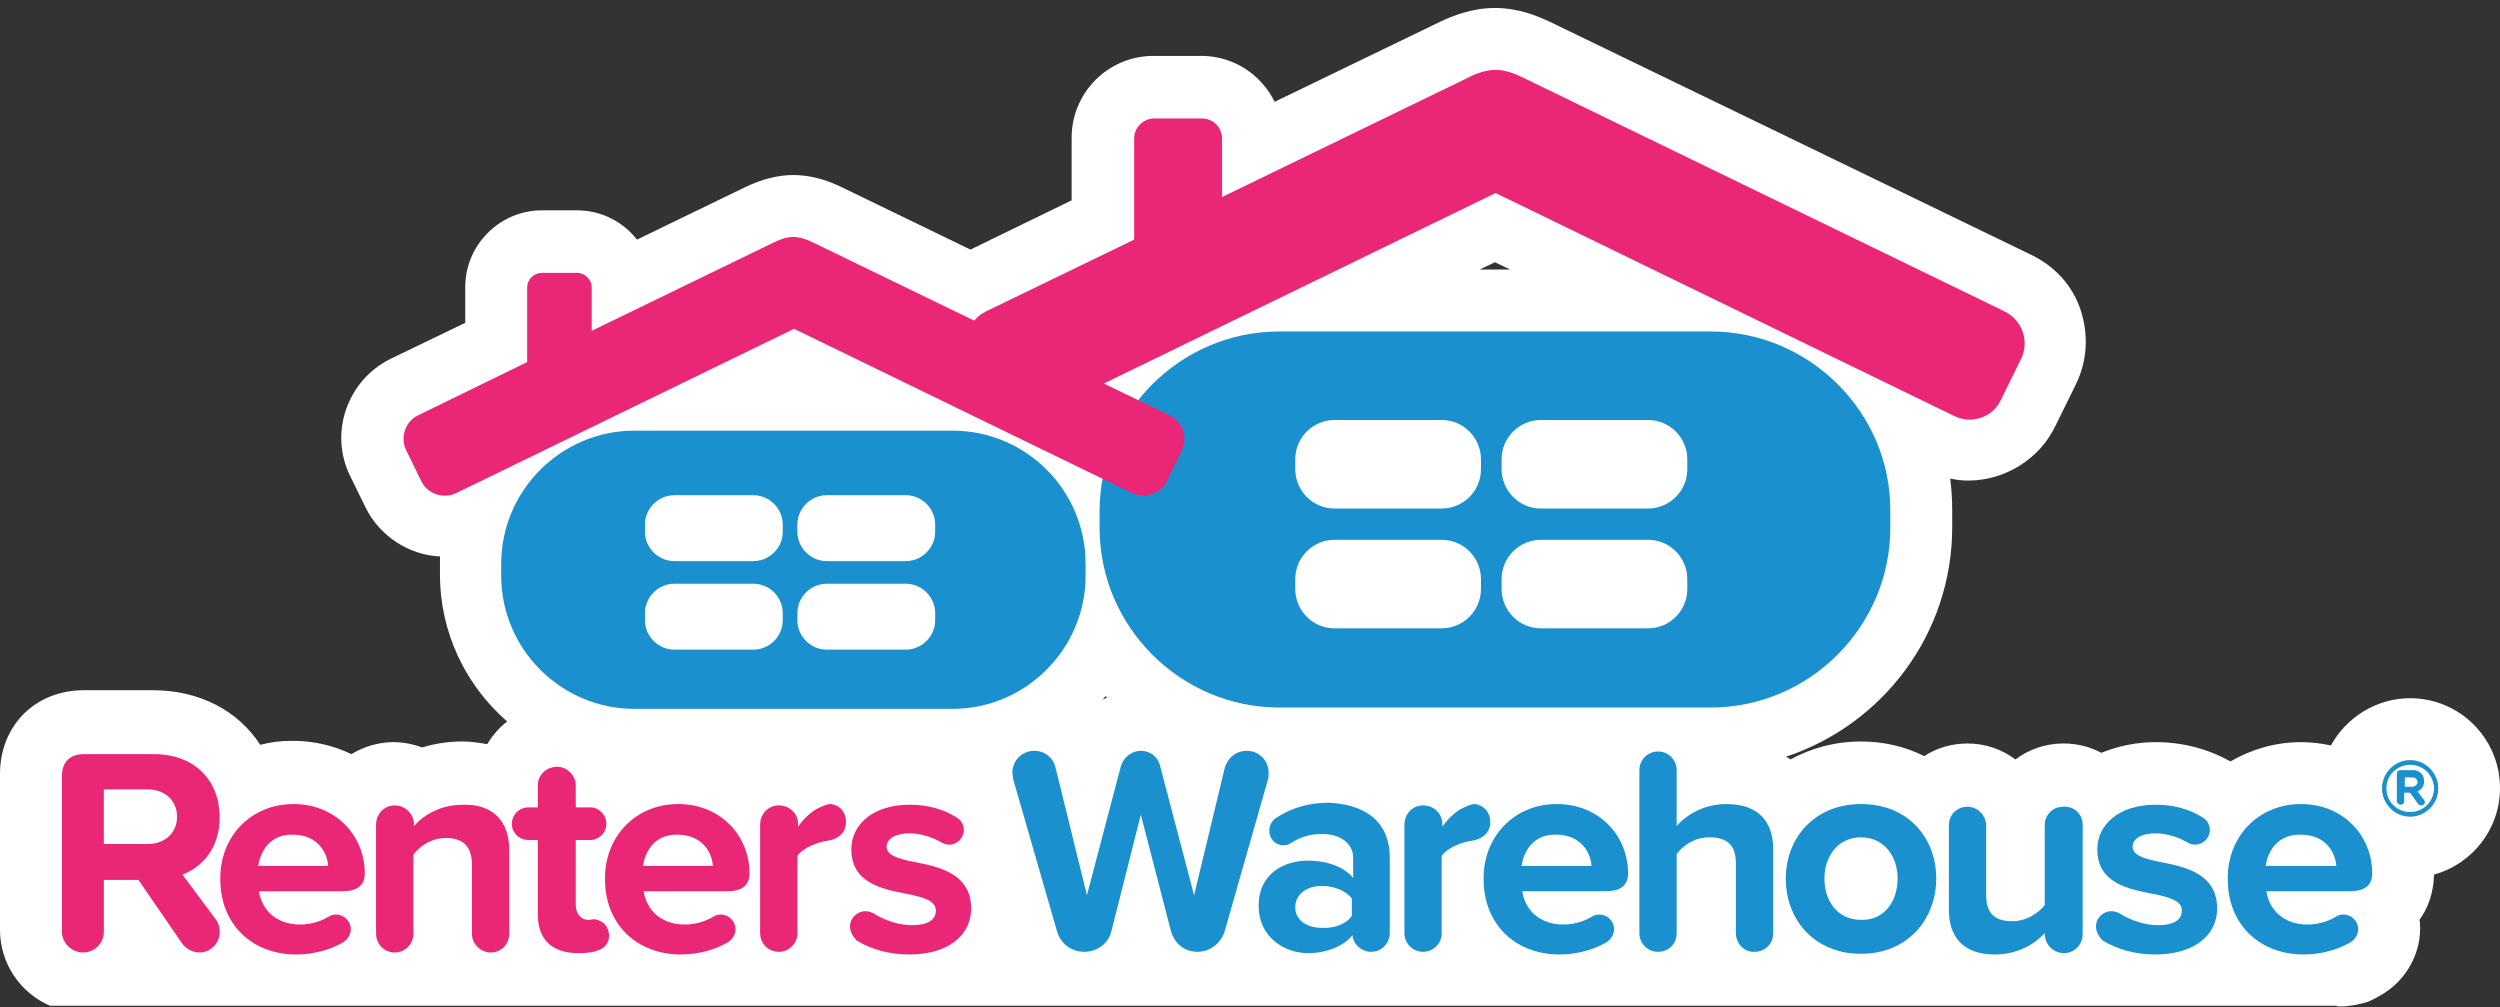
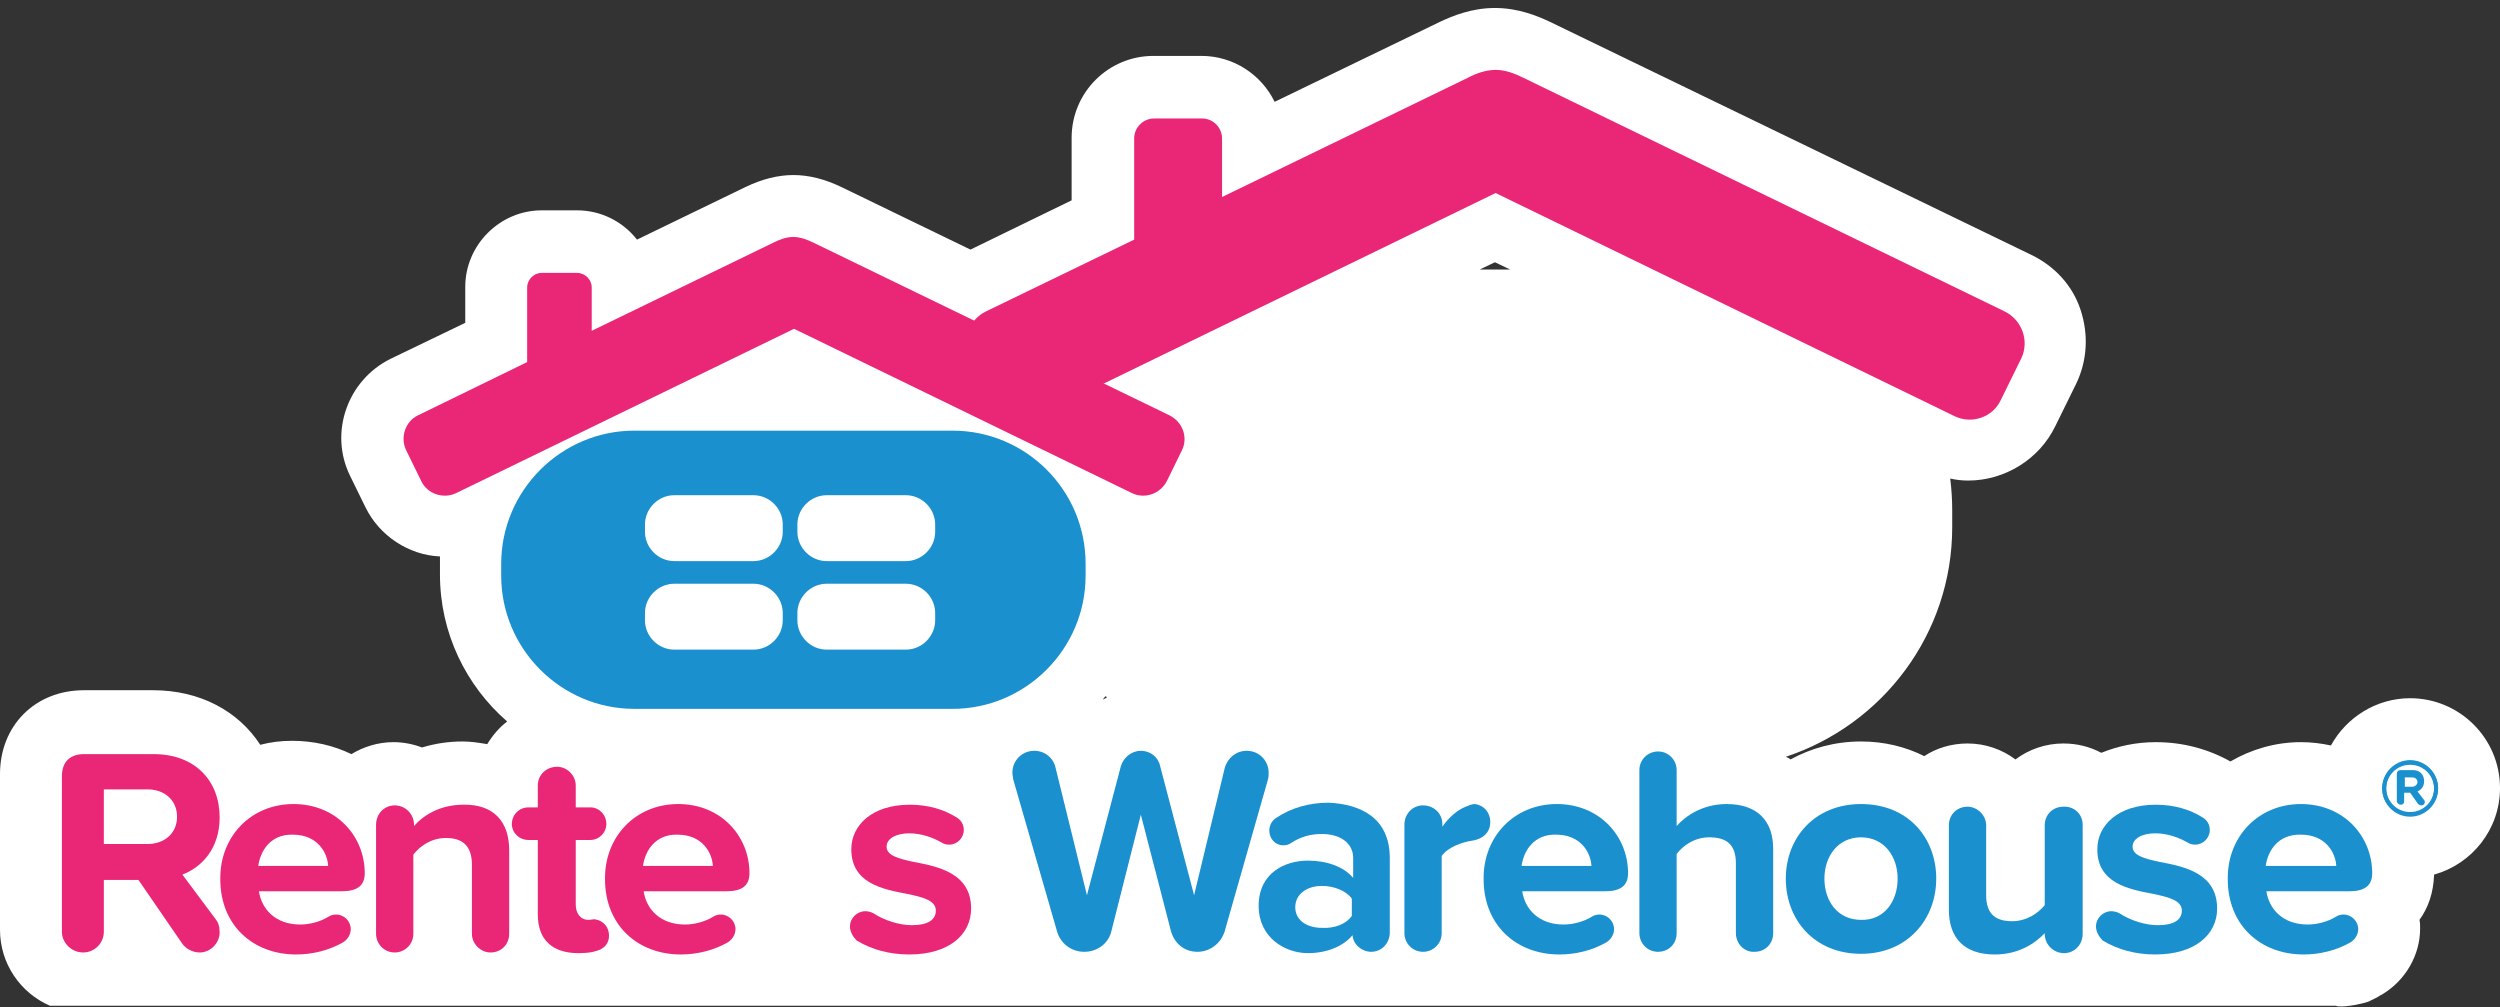
<svg xmlns="http://www.w3.org/2000/svg" version="1.1" id="Layer_1" x="0px" y="0px" viewBox="0 0 375.6 151.3" style="enable-background:new 0 0 375.6 151.3;" xml:space="preserve">
  <rect x="0" y="0" width="375.6" height="151.3" fill="#333333" stroke="none" />
  <style type="text/css">
	.st0{fill:#1B90CF;}
	.st1{fill:#FFFFFF;}
	.st2{fill:#EA2677;}
</style>
  <g>
    <g>
      <path class="st0" d="M27.4,141.7c0.5,0.8,1.5,1.3,2.6,1.3c1.7,0,3-1.5,3-3c0-0.9-0.2-1.5-0.6-2l-5-6.8c2.9-1.1,5.6-3.8,5.6-8.6    c0-5.5-3.8-9.5-9.9-9.5H12.6c-2.1,0-3.3,1.2-3.3,3.3v23.4c0,1.7,1.4,3.1,3.2,3.1c1.7,0,3.1-1.5,3.1-3.1V132h5.2L27.4,141.7z     M15.6,118.6h6.6c2.5,0,4.4,1.6,4.4,4.1s-1.9,4.1-4.4,4.1h-6.6V118.6z" />
      <path class="st0" d="M44.4,143.3c2.5,0,5-0.6,7-1.8c0.7-0.4,1.2-1.1,1.2-2c0-1.2-1-2.2-2.2-2.2c-0.4,0-0.8,0.1-1.1,0.3    c-1.3,0.8-2.9,1.2-4.3,1.2c-3.6,0-5.8-2.3-6.2-5h12.5c2.2,0,3.4-0.8,3.4-2.7c0-5.6-4.3-10.4-10.7-10.4c-6.5,0-11.1,5-11.1,11.2    C33,138.9,37.9,143.3,44.4,143.3z M44.1,125.3c3.7,0,5.1,2.7,5.3,4.7H38.8C39.1,127.9,40.6,125.3,44.1,125.3z" />
      <path class="st0" d="M59.3,143.1c1.5,0,2.8-1.3,2.8-2.8v-11.9c0.9-1.3,2.7-2.5,4.9-2.5c2.4,0,3.9,1,3.9,4v10.4    c0,1.6,1.3,2.8,2.8,2.8c1.6,0,2.8-1.3,2.8-2.8v-12.6c0-4.2-2.3-6.8-7-6.8c-3.5,0-6.1,1.7-7.4,3.2v-0.2c0-1.6-1.3-2.9-2.9-2.9    c-1.6,0-2.8,1.3-2.8,2.9v16.4C56.4,141.8,57.7,143.1,59.3,143.1z" />
      <path class="st0" d="M86.9,143.3c1.2,0,2.2-0.2,2.9-0.4c1-0.3,1.7-1.1,1.7-2.2c0-1.3-0.8-2.3-2.2-2.4c-0.3,0-0.5,0.1-0.9,0.1    c-1.2,0-1.9-1-1.9-2.3v-9.7h2.2c1.3,0,2.4-1.1,2.4-2.4c0-1.4-1.1-2.5-2.4-2.5h-2.2V118c0-1.6-1.3-2.8-2.8-2.8    c-1.6,0-2.9,1.3-2.9,2.8v3.3h-1.4c-1.4,0-2.5,1.1-2.5,2.5c0,1.3,1.1,2.4,2.5,2.4h1.4v11.2C80.9,141.3,83,143.3,86.9,143.3z" />
-       <path class="st0" d="M112.6,131.2c0-5.6-4.3-10.4-10.7-10.4c-6.5,0-11.1,5-11.1,11.2c0,6.9,4.9,11.3,11.4,11.3c2.5,0,5-0.6,7-1.8    c0.7-0.4,1.2-1.1,1.2-2c0-1.2-1-2.2-2.2-2.2c-0.4,0-0.8,0.1-1.1,0.3c-1.3,0.8-2.9,1.2-4.3,1.2c-3.6,0-5.8-2.3-6.2-5h12.5    C111.4,133.9,112.6,133.1,112.6,131.2z M96.6,130.1c0.3-2.1,1.8-4.7,5.3-4.7c3.7,0,5.1,2.7,5.3,4.7H96.6z" />
      <path class="st0" d="M117,121.1c-1.6,0-2.8,1.3-2.8,2.9v16.3c0,1.6,1.2,2.8,2.8,2.8c1.5,0,2.8-1.3,2.8-2.8v-11.6    c0.9-1.4,3.1-2.2,4.6-2.3c1.8-0.3,2.7-1.4,2.7-2.8s-0.8-2.5-2.3-2.5c-0.5,0-0.9,0.1-1.4,0.4c-1.3,0.5-2.6,1.7-3.5,3v-0.4    C119.9,122.3,118.6,121.1,117,121.1z" />
      <path class="st0" d="M137,139c-1.9,0-4.1-0.8-5.8-1.8c-0.4-0.2-0.8-0.3-1.2-0.3c-1.3,0-2.3,1.1-2.3,2.3c0,0.8,0.5,1.6,1.2,2    c2.3,1.4,5,2.1,7.9,2.1c5.9,0,9.3-2.9,9.3-6.9c0-5.3-4.9-6.3-8.6-7c-2.4-0.5-4.1-1-4.1-2.3c0-1.2,1.3-2,3.4-2    c1.8,0,3.5,0.5,4.9,1.4c0.3,0.2,0.7,0.3,1.1,0.3c1.2,0,2.2-1,2.2-2.2c0-0.8-0.4-1.5-1.1-1.9c-1.9-1.2-4.3-1.9-7-1.9    c-5.6,0-8.8,3.1-8.8,6.7c0,5.1,4.7,6,8.4,6.7c2.4,0.5,4.3,1,4.3,2.5C140.6,138.1,139.5,139,137,139z" />
      <path class="st0" d="M158.8,140c0.5,1.7,2.1,3.1,4.1,3.1s3.7-1.4,4.1-3.2l4.4-17.4l4.5,17.4c0.4,1.9,2.1,3.2,4.1,3.2    s3.6-1.3,4.1-3.1l6.5-22.8c0-0.3,0.1-0.7,0.1-1c0-1.8-1.5-3.3-3.3-3.3c-1.6,0-2.9,1.1-3.3,2.6l-4.6,19.1l-5.1-19.4    c-0.4-1.3-1.5-2.3-2.9-2.3c-1.5,0-2.7,0.9-3,2.3l-5.1,19.4l-4.7-19.1c-0.4-1.5-1.7-2.6-3.2-2.6c-1.9,0-3.3,1.5-3.3,3.3    c0,0.3,0,0.7,0.1,0.9L158.8,140z" />
      <path class="st0" d="M196.4,129.4c-3.4,0-7.4,1.8-7.4,6.8c0,4.8,4,7.1,7.4,7.1c2.8,0,5.3-1.1,6.7-2.7c0.2,1.5,1.4,2.5,2.8,2.5    c1.6,0,2.8-1.3,2.8-2.9V129c0-6.2-4.5-8.1-9.3-8.1c-2.8,0-5.5,0.7-7.9,2.3c-0.6,0.4-1,1.1-1,1.9c0,1.2,1,2.2,2.1,2.2    c0.4,0,0.8-0.1,1.1-0.3c1.6-1,3.1-1.4,4.7-1.4c2.8,0,4.7,1.4,4.7,3.6v3C201.7,130.3,199.2,129.4,196.4,129.4z M203.1,137.6    c-0.9,1.2-2.7,1.9-4.5,1.9c-2.2,0-4-1.2-4-3.1c0-2,1.8-3.2,4-3.2c1.8,0,3.6,0.6,4.5,1.9V137.6z" />
      <path class="st0" d="M213.8,121.1c-1.6,0-2.8,1.3-2.8,2.9v16.3c0,1.6,1.2,2.8,2.8,2.8c1.5,0,2.8-1.3,2.8-2.8v-11.6    c0.9-1.4,3.1-2.2,4.6-2.3c1.8-0.3,2.7-1.4,2.7-2.8s-0.8-2.5-2.3-2.5c-0.5,0-0.9,0.1-1.4,0.4c-1.3,0.5-2.6,1.7-3.5,3v-0.4    C216.7,122.3,215.4,121.1,213.8,121.1z" />
      <path class="st0" d="M244.6,131.2c0-5.6-4.3-10.4-10.7-10.4c-6.5,0-11.1,5-11.1,11.2c0,6.9,4.9,11.3,11.4,11.3c2.5,0,5-0.6,7-1.8    c0.7-0.4,1.2-1.1,1.2-2c0-1.2-1-2.2-2.2-2.2c-0.4,0-0.8,0.1-1.1,0.3c-1.3,0.8-2.9,1.2-4.3,1.2c-3.6,0-5.8-2.3-6.2-5h12.5    C243.4,133.9,244.6,133.1,244.6,131.2z M228.6,130.1c0.3-2.1,1.8-4.7,5.3-4.7c3.7,0,5.1,2.7,5.3,4.7H228.6z" />
-       <path class="st0" d="M263.6,143.1c1.6,0,2.8-1.3,2.8-2.8v-12.7c0-4.2-2.3-6.7-7-6.7c-3.5,0-6.2,1.7-7.5,3.3v-8.4    c0-1.6-1.2-2.8-2.8-2.8s-2.8,1.3-2.8,2.8v24.5c0,1.6,1.3,2.8,2.8,2.8c1.6,0,2.8-1.3,2.8-2.8v-11.9c1-1.3,2.7-2.5,4.9-2.5    c2.4,0,4,0.9,4,3.9v10.5C260.8,141.8,262.1,143.1,263.6,143.1z" />
      <path class="st0" d="M268.3,132c0,6.1,4.3,11.3,11.3,11.3c7.1,0,11.3-5.1,11.3-11.3c0-6.1-4.3-11.2-11.3-11.2    C272.6,120.8,268.3,126,268.3,132z M285.1,132c0,3.4-2,6.2-5.5,6.2s-5.5-2.9-5.5-6.2s2-6.2,5.5-6.2S285.1,128.7,285.1,132z" />
      <path class="st0" d="M298.4,134.3v-10.5c0-1.6-1.3-2.8-2.8-2.8c-1.6,0-2.8,1.3-2.8,2.8v12.7c0,4.2,2.2,6.7,6.9,6.7    c3.5,0,6-1.6,7.5-3.2v0.1c0,1.6,1.3,2.9,2.9,2.9s2.8-1.3,2.8-2.9v-16.4c0-1.6-1.3-2.8-2.8-2.8c-1.6,0-2.8,1.3-2.8,2.8v12    c-1,1.2-2.7,2.4-4.9,2.4C300,138.3,298.4,137.3,298.4,134.3z" />
      <path class="st0" d="M324.3,139c-1.9,0-4.1-0.8-5.8-1.8c-0.4-0.2-0.8-0.3-1.2-0.3c-1.3,0-2.3,1.1-2.3,2.3c0,0.8,0.5,1.6,1.2,2    c2.3,1.4,5,2.1,7.9,2.1c5.9,0,9.3-2.9,9.3-6.9c0-5.3-4.9-6.3-8.6-7c-2.4-0.5-4.1-1-4.1-2.3c0-1.2,1.3-2,3.4-2    c1.8,0,3.5,0.5,4.9,1.4c0.3,0.2,0.7,0.3,1.1,0.3c1.2,0,2.2-1,2.2-2.2c0-0.8-0.4-1.5-1.1-1.9c-2-1.2-4.3-1.9-7-1.9    c-5.6,0-8.8,3.1-8.8,6.7c0,5.1,4.7,6,8.4,6.7c2.4,0.5,4.3,1,4.3,2.5C327.8,138.1,326.7,139,324.3,139z" />
-       <path class="st0" d="M345.7,120.8c-6.5,0-11.1,5-11.1,11.2c0,6.9,4.9,11.3,11.4,11.3c2.5,0,5-0.6,7-1.8c0.7-0.4,1.2-1.1,1.2-2    c0-1.2-1-2.2-2.2-2.2c-0.4,0-0.8,0.1-1.1,0.3c-1.3,0.8-2.9,1.2-4.3,1.2c-3.6,0-5.8-2.3-6.2-5h12.5c2.2,0,3.4-0.8,3.4-2.7    C356.4,125.6,352.1,120.8,345.7,120.8z M340.4,130.1c0.3-2.1,1.8-4.7,5.3-4.7c3.7,0,5.1,2.7,5.3,4.7H340.4z" />
      <path class="st0" d="M163.1,86.4v-1.8c0-11-9-20-20-20H95.3c-11,0-20,9-20,20v1.8c0,11,9,20,20,20h47.8    C154.1,106.4,163.1,97.4,163.1,86.4z M117.6,93.2c0,2.4-2,4.4-4.4,4.4h-11.9c-2.4,0-4.4-2-4.4-4.4v-1.1c0-2.4,2-4.4,4.4-4.4h11.9    c2.4,0,4.4,2,4.4,4.4V93.2z M117.6,79.9c0,2.4-2,4.4-4.4,4.4h-11.9c-2.4,0-4.4-2-4.4-4.4v-1.1c0-2.4,2-4.4,4.4-4.4h11.9    c2.4,0,4.4,2,4.4,4.4V79.9z M140.5,93.2c0,2.4-2,4.4-4.4,4.4h-11.9c-2.4,0-4.4-2-4.4-4.4v-1.1c0-2.4,2-4.4,4.4-4.4h11.9    c2.4,0,4.4,2,4.4,4.4V93.2z M140.5,79.9c0,2.4-2,4.4-4.4,4.4h-11.9c-2.4,0-4.4-2-4.4-4.4v-1.1c0-2.4,2-4.4,4.4-4.4h11.9    c2.4,0,4.4,2,4.4,4.4V79.9z" />
      <path class="st0" d="M63.2,72.3c0.9,1.9,3.3,2.7,5.2,1.8l50.8-24.7L165.6,72c-0.3,1.6-0.5,3.3-0.5,5v2.5c0,14.9,12.2,27,27,27H257    c14.9,0,27-12.2,27-27V77c0-14.9-12.2-27-27-27h-64.8c-8.6,0-16.2,4-21.2,10.3l-5.1-2.5l58.7-28.5l68.9,33.5    c2.6,1.3,5.8,0.2,7-2.4l3.1-6.3c1.3-2.6,0.2-5.8-2.4-7L228.9,12c-1.4-0.7-2.8-1.2-4.2-1.2s-2.9,0.5-4.2,1.2l-36.9,17.9v-8.8    c0-1.6-1.3-3-3-3h-7.2c-1.6,0-3,1.3-3,3V36l-22.3,10.8c-0.7,0.3-1.3,0.8-1.7,1.3l-24-11.7c-1-0.5-2.1-0.9-3.1-0.9    c-1.1,0-2.1,0.4-3.1,0.9L88.9,49.7v-6.5c0-1.2-1-2.2-2.2-2.2h-5.3c-1.2,0-2.2,1-2.2,2.2v11.2l-16.4,8c-1.9,0.9-2.7,3.3-1.8,5.2    L63.2,72.3z M225.5,69c0-3.3,2.7-5.9,5.9-5.9h16.1c3.3,0,5.9,2.7,5.9,5.9v1.4c0,3.3-2.7,5.9-5.9,5.9h-16.1c-3.3,0-5.9-2.7-5.9-5.9    V69z M225.5,87c0-3.3,2.7-5.9,5.9-5.9h16.1c3.3,0,5.9,2.7,5.9,5.9v1.4c0,3.3-2.7,5.9-5.9,5.9h-16.1c-3.3,0-5.9-2.7-5.9-5.9V87z     M194.5,69c0-3.3,2.7-5.9,5.9-5.9h16.1c3.3,0,5.9,2.7,5.9,5.9v1.4c0,3.3-2.7,5.9-5.9,5.9h-16.1c-3.3,0-5.9-2.7-5.9-5.9V69z     M194.5,87c0-3.3,2.7-5.9,5.9-5.9h16.1c3.3,0,5.9,2.7,5.9,5.9v1.4c0,3.3-2.7,5.9-5.9,5.9h-16.1c-3.3,0-5.9-2.7-5.9-5.9V87z" />
      <path class="st0" d="M364.3,117.5c0-1-0.7-1.7-1.7-1.7h-1.8c-0.4,0-0.6,0.2-0.6,0.6v4.1c0,0.3,0.2,0.5,0.6,0.5    c0.3,0,0.5-0.3,0.5-0.5v-1.3h0.9l1.2,1.7c0.1,0.1,0.3,0.2,0.5,0.2c0.3,0,0.5-0.3,0.5-0.5s0-0.3-0.1-0.3l-0.9-1.2    C363.9,118.8,364.3,118.3,364.3,117.5z M362.5,118.2h-1.1v-1.4h1.1c0.4,0,0.8,0.3,0.8,0.7C363.2,117.9,362.9,118.2,362.5,118.2z" />
      <path class="st1" d="M355.8,150.5c0.6-0.3,1.3-0.6,1.9-1l0.2-0.1c3.5-2.1,5.7-5.9,5.7-9.9c0-0.5,0-0.9-0.1-1.3    c1.3-1.8,2.1-4,2.2-6.8c5.7-1.6,9.9-6.8,9.9-13c0-7.5-6.1-13.5-13.5-13.5c-5.1,0-9.6,2.9-11.9,7.1c-1.4-0.3-2.9-0.5-4.5-0.5    c-3.9,0-7.5,1.1-10.6,2.9c-3.4-1.9-7.2-2.9-11.2-2.9c-3,0-5.7,0.6-8.2,1.6c-1.7-0.9-3.6-1.4-5.7-1.4c-2.7,0-5.2,0.9-7.2,2.4    c-2-1.5-4.5-2.4-7.2-2.4c-2.4,0-4.7,0.7-6.5,1.9c-2.8-1.4-6-2.2-9.5-2.2c-3.9,0-7.5,1-10.6,2.7c-0.2-0.2-0.5-0.3-0.7-0.4    c14.5-4.8,25-18.4,25-34.5v-2.5c0-1.6-0.1-3.2-0.3-4.8c0.9,0.2,1.8,0.3,2.7,0.3c5.5,0,10.7-3.2,13.1-8.2l3.1-6.3    c1.7-3.5,1.9-7.4,0.7-11.1s-3.9-6.6-7.4-8.3l-72.3-35c-1.9-0.9-4.8-2.1-8.3-2.1s-6.4,1.2-8.3,2.1l-24.8,12c-2-4.1-6.2-6.9-11-6.9    h-7.2c-6.8,0-12.3,5.5-12.3,12.3v9.4l-15.2,7.4l-19.4-9.4c-2.5-1.2-4.9-1.8-7.2-1.8c-2.3,0-4.7,0.6-7.2,1.8L95.7,36    c-2.1-2.7-5.4-4.4-9-4.4h-5.3c-6.3,0-11.5,5.2-11.5,11.5v5.4l-11.2,5.4c-6.5,3.2-9.3,11.1-6.1,17.6l2.3,4.7    c2.1,4.3,6.5,7.2,11.2,7.4c0,0.3,0,0.6,0,0.9v1.8c0,8.8,3.9,16.7,10.1,22.1c-1.2,0.9-2.2,2.1-3,3.4c-1.2-0.2-2.4-0.4-3.7-0.4    c-2.1,0-4.1,0.3-6.1,0.9c-1.3-0.5-2.8-0.8-4.3-0.8c-2.3,0-4.5,0.7-6.3,1.8c-2.7-1.3-5.7-2-8.9-2c-1.7,0-3.3,0.2-4.8,0.6    c-3.3-5.1-9.1-8.2-16.1-8.2H12.6C5.3,103.7,0,109,0,116.3v23.4c0,5.1,3.1,9.5,7.5,11.4H351C351,151.3,353.2,151.3,355.8,150.5z     M166.3,104.8c-0.2,0.1-0.4,0.2-0.6,0.3c0.1-0.2,0.3-0.4,0.4-0.5C166.2,104.6,166.2,104.7,166.3,104.8z M224.6,39.4l2.3,1.1h-4.6    L224.6,39.4z" />
      <path class="st0" d="M362.1,114.2c-2.3,0-4.2,1.9-4.2,4.2s1.9,4.2,4.2,4.2c2.3,0,4.2-1.9,4.2-4.2S364.4,114.2,362.1,114.2z     M362.1,122c-2,0-3.6-1.6-3.6-3.6s1.6-3.6,3.6-3.6s3.6,1.6,3.6,3.6S364.1,122,362.1,122z" />
    </g>
    <g>
      <g>
        <path class="st2" d="M32.4,138.1c0.4,0.5,0.6,1.1,0.6,2c0,1.5-1.3,3-3,3c-1.1,0-2.1-0.6-2.6-1.3l-6.6-9.6h-5.2v7.8     c0,1.7-1.4,3.1-3.1,3.1c-1.8,0-3.2-1.5-3.2-3.1v-23.4c0-2.1,1.2-3.3,3.3-3.3h10.5c6.2,0,9.9,4,9.9,9.5c0,4.7-2.7,7.5-5.6,8.6     L32.4,138.1z M15.6,126.8h6.6c2.5,0,4.4-1.6,4.4-4.1s-1.9-4.1-4.4-4.1h-6.6V126.8z" />
        <path class="st2" d="M44.1,120.8c6.4,0,10.7,4.8,10.7,10.4c0,1.9-1.2,2.7-3.4,2.7H38.9c0.4,2.7,2.5,5,6.2,5c1.4,0,3-0.4,4.3-1.2     c0.3-0.2,0.7-0.3,1.1-0.3c1.2,0,2.2,1,2.2,2.2c0,0.8-0.5,1.6-1.2,2c-2.1,1.2-4.6,1.8-7,1.8c-6.5,0-11.4-4.4-11.4-11.3     C33,125.8,37.6,120.8,44.1,120.8z M38.8,130.1h10.5c-0.1-2-1.6-4.7-5.3-4.7C40.6,125.3,39.1,127.9,38.8,130.1z" />
        <path class="st2" d="M76.5,127.7v12.6c0,1.6-1.2,2.8-2.8,2.8c-1.5,0-2.8-1.3-2.8-2.8v-10.4c0-3-1.6-4-3.9-4     c-2.2,0-3.9,1.2-4.9,2.5v11.9c0,1.6-1.3,2.8-2.8,2.8c-1.6,0-2.8-1.3-2.8-2.8v-16.4c0-1.6,1.2-2.9,2.8-2.9s2.9,1.3,2.9,2.9v0.2     c1.4-1.6,3.9-3.2,7.4-3.2C74.2,120.8,76.5,123.5,76.5,127.7z" />
        <path class="st2" d="M91.5,140.6c0,1.1-0.7,1.9-1.7,2.2c-0.8,0.3-1.7,0.4-2.9,0.4c-3.9,0-6.1-2-6.1-5.8v-11.2h-1.4     c-1.4,0-2.5-1.1-2.5-2.4c0-1.4,1.1-2.5,2.5-2.5h1.4V118c0-1.6,1.3-2.8,2.9-2.8c1.5,0,2.8,1.3,2.8,2.8v3.3h2.2     c1.3,0,2.4,1.1,2.4,2.5c0,1.3-1.1,2.4-2.4,2.4h-2.2v9.7c0,1.3,0.7,2.3,1.9,2.3c0.4,0,0.7-0.1,0.9-0.1     C90.7,138.3,91.5,139.3,91.5,140.6z" />
        <path class="st2" d="M101.9,120.8c6.4,0,10.7,4.8,10.7,10.4c0,1.9-1.2,2.7-3.4,2.7H96.7c0.4,2.7,2.5,5,6.2,5c1.4,0,3-0.4,4.3-1.2     c0.3-0.2,0.7-0.3,1.1-0.3c1.2,0,2.2,1,2.2,2.2c0,0.8-0.5,1.6-1.2,2c-2.1,1.2-4.6,1.8-7,1.8c-6.5,0-11.4-4.4-11.4-11.3     C90.8,125.8,95.4,120.8,101.9,120.8z M96.6,130.1h10.5c-0.1-2-1.6-4.7-5.3-4.7C98.4,125.3,96.9,127.9,96.6,130.1z" />
-         <path class="st2" d="M127.1,123.5c0,1.4-0.9,2.5-2.7,2.8c-1.5,0.2-3.7,1-4.6,2.3v11.6c0,1.6-1.3,2.8-2.8,2.8     c-1.6,0-2.8-1.3-2.8-2.8v-16.3c0-1.6,1.2-2.9,2.8-2.9c1.6,0,2.9,1.2,2.9,2.8v0.4c0.9-1.3,2.2-2.5,3.5-3c0.5-0.2,0.9-0.4,1.4-0.4     C126.3,121,127.1,122.1,127.1,123.5z" />
        <path class="st2" d="M127.7,139.2c0-1.3,1.1-2.3,2.3-2.3c0.4,0,0.8,0.1,1.2,0.3c1.7,1.1,3.9,1.8,5.8,1.8c2.4,0,3.6-0.8,3.6-2.2     c0-1.5-1.9-2-4.3-2.5c-3.7-0.7-8.4-1.6-8.4-6.7c0-3.6,3.1-6.7,8.8-6.7c2.7,0,5.1,0.7,7,1.9c0.7,0.4,1.1,1.1,1.1,1.9     c0,1.2-1,2.2-2.2,2.2c-0.4,0-0.8-0.1-1.1-0.3c-1.4-0.8-3.1-1.4-4.9-1.4c-2,0-3.4,0.8-3.4,2c0,1.3,1.7,1.8,4.1,2.3     c3.7,0.7,8.6,1.7,8.6,7c0,3.9-3.3,6.9-9.3,6.9c-2.9,0-5.6-0.7-7.9-2.1C128.2,140.8,127.7,140,127.7,139.2z" />
      </g>
      <g>
        <path class="st0" d="M175.9,139.8l-4.5-17.4l-4.4,17.4c-0.4,1.9-2.1,3.2-4.1,3.2s-3.6-1.3-4.1-3.1l-6.6-22.9     c0-0.3-0.1-0.6-0.1-0.9c0-1.9,1.5-3.3,3.3-3.3c1.6,0,2.9,1.1,3.2,2.6l4.7,19.1l5.1-19.4c0.4-1.3,1.6-2.3,3-2.3s2.6,0.9,2.9,2.3     l5.1,19.4l4.6-19.1c0.4-1.5,1.7-2.6,3.3-2.6c1.9,0,3.3,1.5,3.3,3.3c0,0.3,0,0.7-0.1,1l-6.5,22.8c-0.5,1.7-2.1,3.1-4.1,3.1     S176.4,141.7,175.9,139.8z" />
        <path class="st0" d="M208.8,128.9v11.2c0,1.6-1.2,2.9-2.8,2.9c-1.4,0-2.7-1.1-2.8-2.5c-1.4,1.7-3.9,2.7-6.7,2.7     c-3.4,0-7.4-2.3-7.4-7.1c0-5,4-6.8,7.4-6.8c2.8,0,5.4,0.9,6.8,2.6v-3c0-2.2-1.9-3.6-4.7-3.6c-1.7,0-3.2,0.4-4.7,1.4     c-0.3,0.2-0.7,0.3-1.1,0.3c-1.2,0-2.1-1-2.1-2.2c0-0.8,0.4-1.5,1-1.9c2.4-1.6,5.1-2.3,7.9-2.3     C204.3,120.8,208.8,122.8,208.8,128.9z M203.1,137.6V135c-0.9-1.2-2.7-1.9-4.5-1.9c-2.2,0-4,1.2-4,3.2s1.8,3.1,4,3.1     C200.4,139.5,202.2,138.9,203.1,137.6z" />
        <path class="st0" d="M223.9,123.5c0,1.4-0.9,2.5-2.7,2.8c-1.5,0.2-3.7,1-4.6,2.3v11.6c0,1.6-1.3,2.8-2.8,2.8     c-1.6,0-2.8-1.3-2.8-2.8v-16.3c0-1.6,1.2-2.9,2.8-2.9s2.9,1.2,2.9,2.8v0.4c0.9-1.3,2.2-2.5,3.5-3c0.5-0.2,0.9-0.4,1.4-0.4     C223,121,223.9,122.1,223.9,123.5z" />
        <path class="st0" d="M233.9,120.8c6.4,0,10.7,4.8,10.7,10.4c0,1.9-1.2,2.7-3.4,2.7h-12.5c0.4,2.7,2.5,5,6.2,5     c1.4,0,3-0.4,4.3-1.2c0.3-0.2,0.7-0.3,1.1-0.3c1.2,0,2.2,1,2.2,2.2c0,0.8-0.5,1.6-1.2,2c-2.1,1.2-4.6,1.8-7,1.8     c-6.5,0-11.4-4.4-11.4-11.3C222.8,125.8,227.4,120.8,233.9,120.8z M228.6,130.1h10.5c-0.1-2-1.6-4.7-5.3-4.7     C230.4,125.3,228.9,127.9,228.6,130.1z" />
        <path class="st0" d="M260.8,140.2v-10.5c0-3-1.6-3.9-4-3.9c-2.2,0-3.9,1.2-4.9,2.5v11.9c0,1.6-1.2,2.8-2.8,2.8s-2.8-1.3-2.8-2.8     v-24.5c0-1.6,1.3-2.8,2.8-2.8c1.6,0,2.8,1.3,2.8,2.8v8.4c1.4-1.6,4-3.3,7.5-3.3c4.7,0,7,2.6,7,6.7v12.7c0,1.6-1.2,2.8-2.8,2.8     C262.1,143.1,260.8,141.8,260.8,140.2z" />
        <path class="st0" d="M268.3,132c0-6.1,4.3-11.2,11.3-11.2c7.1,0,11.3,5.1,11.3,11.2s-4.3,11.3-11.3,11.3     C272.6,143.3,268.3,138.2,268.3,132z M285.1,132c0-3.3-2-6.2-5.5-6.2s-5.5,2.9-5.5,6.2c0,3.4,2,6.2,5.5,6.2     C283.1,138.3,285.1,135.4,285.1,132z" />
        <path class="st0" d="M312.9,123.9v16.4c0,1.6-1.2,2.9-2.8,2.9c-1.6,0-2.9-1.3-2.9-2.9v-0.1c-1.5,1.6-4,3.2-7.5,3.2     c-4.7,0-6.9-2.6-6.9-6.7V124c0-1.6,1.2-2.8,2.8-2.8c1.5,0,2.8,1.3,2.8,2.8v10.5c0,3,1.6,3.9,3.9,3.9c2.2,0,3.9-1.2,4.9-2.4v-12     c0-1.6,1.2-2.8,2.8-2.8C311.6,121.1,312.9,122.3,312.9,123.9z" />
        <path class="st0" d="M314.9,139.2c0-1.3,1.1-2.3,2.3-2.3c0.4,0,0.8,0.1,1.2,0.3c1.7,1.1,3.9,1.8,5.8,1.8c2.4,0,3.6-0.8,3.6-2.2     c0-1.5-1.9-2-4.3-2.5c-3.7-0.7-8.4-1.6-8.4-6.7c0-3.6,3.1-6.7,8.8-6.7c2.7,0,5.1,0.7,7,1.9c0.7,0.4,1.1,1.1,1.1,1.9     c0,1.2-1,2.2-2.2,2.2c-0.4,0-0.8-0.1-1.1-0.3c-1.4-0.8-3.1-1.4-4.9-1.4c-2,0-3.4,0.8-3.4,2c0,1.3,1.7,1.8,4.1,2.3     c3.7,0.7,8.6,1.7,8.6,7c0,3.9-3.3,6.9-9.3,6.9c-2.9,0-5.6-0.7-7.9-2.1C315.4,140.8,314.9,140,314.9,139.2z" />
        <path class="st0" d="M345.7,120.8c6.4,0,10.7,4.8,10.7,10.4c0,1.9-1.2,2.7-3.4,2.7h-12.5c0.4,2.7,2.5,5,6.2,5     c1.4,0,3-0.4,4.3-1.2c0.3-0.2,0.7-0.3,1.1-0.3c1.2,0,2.2,1,2.2,2.2c0,0.8-0.5,1.6-1.2,2c-2.1,1.2-4.6,1.8-7,1.8     c-6.5,0-11.4-4.4-11.4-11.3C334.6,125.8,339.2,120.8,345.7,120.8z M340.4,130.1H351c-0.1-2-1.6-4.7-5.3-4.7     C342.2,125.3,340.7,127.9,340.4,130.1z" />
      </g>
    </g>
    <g>
-       <path class="st0" d="M257,49.8h-64.8c-14.9,0-27,12.2-27,27v2.5c0,14.9,12.2,27,27,27H257c14.9,0,27-12.2,27-27v-2.5    C284.1,62,271.9,49.8,257,49.8z M222.5,88.5c0,3.3-2.7,5.9-5.9,5.9h-16.1c-3.3,0-5.9-2.7-5.9-5.9V87c0-3.3,2.7-5.9,5.9-5.9h16.1    c3.3,0,5.9,2.7,5.9,5.9V88.5z M222.5,70.5c0,3.3-2.7,5.9-5.9,5.9h-16.1c-3.3,0-5.9-2.7-5.9-5.9V69c0-3.3,2.7-5.9,5.9-5.9h16.1    c3.3,0,5.9,2.7,5.9,5.9V70.5z M253.5,88.5c0,3.3-2.7,5.9-5.9,5.9h-16.1c-3.3,0-5.9-2.7-5.9-5.9V87c0-3.3,2.7-5.9,5.9-5.9h16.1    c3.3,0,5.9,2.7,5.9,5.9V88.5z M253.5,70.5c0,3.3-2.7,5.9-5.9,5.9h-16.1c-3.3,0-5.9-2.7-5.9-5.9V69c0-3.3,2.7-5.9,5.9-5.9h16.1    c3.3,0,5.9,2.7,5.9,5.9V70.5z" />
      <path class="st2" d="M301.2,46.8l-72.3-35.1c-1.4-0.7-2.8-1.2-4.2-1.2s-2.9,0.5-4.2,1.2l-36.9,17.9v-8.8c0-1.6-1.3-3-3-3h-7.2    c-1.6,0-3,1.3-3,3V36l-22.3,10.8c-2.6,1.3-3.7,4.4-2.4,7l3.1,6.3c1.3,2.6,4.4,3.7,7,2.4L224.7,29l68.9,33.5c2.6,1.3,5.8,0.2,7-2.4    l3.1-6.3C304.9,51.2,303.8,48.1,301.2,46.8z" />
    </g>
    <g>
      <path class="st0" d="M143.1,64.7H95.3c-11,0-20,9-20,20v1.8c0,11,9,20,20,20h47.8c11,0,20-9,20-20v-1.8    C163.1,73.6,154.1,64.7,143.1,64.7z M117.6,93.2c0,2.4-2,4.4-4.4,4.4h-11.9c-2.4,0-4.4-2-4.4-4.4v-1.1c0-2.4,2-4.4,4.4-4.4h11.9    c2.4,0,4.4,2,4.4,4.4V93.2z M117.6,79.9c0,2.4-2,4.4-4.4,4.4h-11.9c-2.4,0-4.4-2-4.4-4.4v-1.1c0-2.4,2-4.4,4.4-4.4h11.9    c2.4,0,4.4,2,4.4,4.4V79.9z M140.5,93.2c0,2.4-2,4.4-4.4,4.4h-11.9c-2.4,0-4.4-2-4.4-4.4v-1.1c0-2.4,2-4.4,4.4-4.4h11.9    c2.4,0,4.4,2,4.4,4.4V93.2z M140.5,79.9c0,2.4-2,4.4-4.4,4.4h-11.9c-2.4,0-4.4-2-4.4-4.4v-1.1c0-2.4,2-4.4,4.4-4.4h11.9    c2.4,0,4.4,2,4.4,4.4V79.9z" />
      <path class="st2" d="M175.7,62.4l-53.4-25.9c-1-0.5-2.1-0.9-3.1-0.9c-1.1,0-2.1,0.4-3.1,0.9L88.9,49.7v-6.5c0-1.2-1-2.2-2.2-2.2    h-5.3c-1.2,0-2.2,1-2.2,2.2v11.2l-16.4,8c-1.9,0.9-2.7,3.3-1.8,5.2l2.3,4.7c0.9,1.9,3.3,2.7,5.2,1.8l50.8-24.7l50.8,24.7    c1.9,0.9,4.2,0.1,5.2-1.8l2.3-4.7C178.5,65.7,177.7,63.4,175.7,62.4z" />
    </g>
    <g>
      <g>
        <path class="st0" d="M364.2,120.2c0.1,0.1,0.1,0.2,0.1,0.3c0,0.3-0.2,0.5-0.5,0.5c-0.2,0-0.4-0.1-0.5-0.2l-1.2-1.7h-0.9v1.3     c0,0.3-0.2,0.5-0.5,0.5s-0.6-0.3-0.6-0.5v-4.1c0-0.4,0.2-0.6,0.6-0.6h1.8c1.1,0,1.7,0.7,1.7,1.7c0,0.8-0.5,1.3-1,1.5L364.2,120.2     z M361.3,118.2h1.1c0.4,0,0.8-0.3,0.8-0.7c0-0.4-0.3-0.7-0.8-0.7h-1.1V118.2z" />
      </g>
    </g>
    <g>
      <path class="st0" d="M362.1,122.7c-2.3,0-4.2-1.9-4.2-4.2s1.9-4.2,4.2-4.2c2.3,0,4.2,1.9,4.2,4.2S364.4,122.7,362.1,122.7z     M362.1,114.9c-2,0-3.6,1.6-3.6,3.6s1.6,3.6,3.6,3.6s3.6-1.6,3.6-3.6S364.1,114.9,362.1,114.9z" />
    </g>
  </g>
</svg>